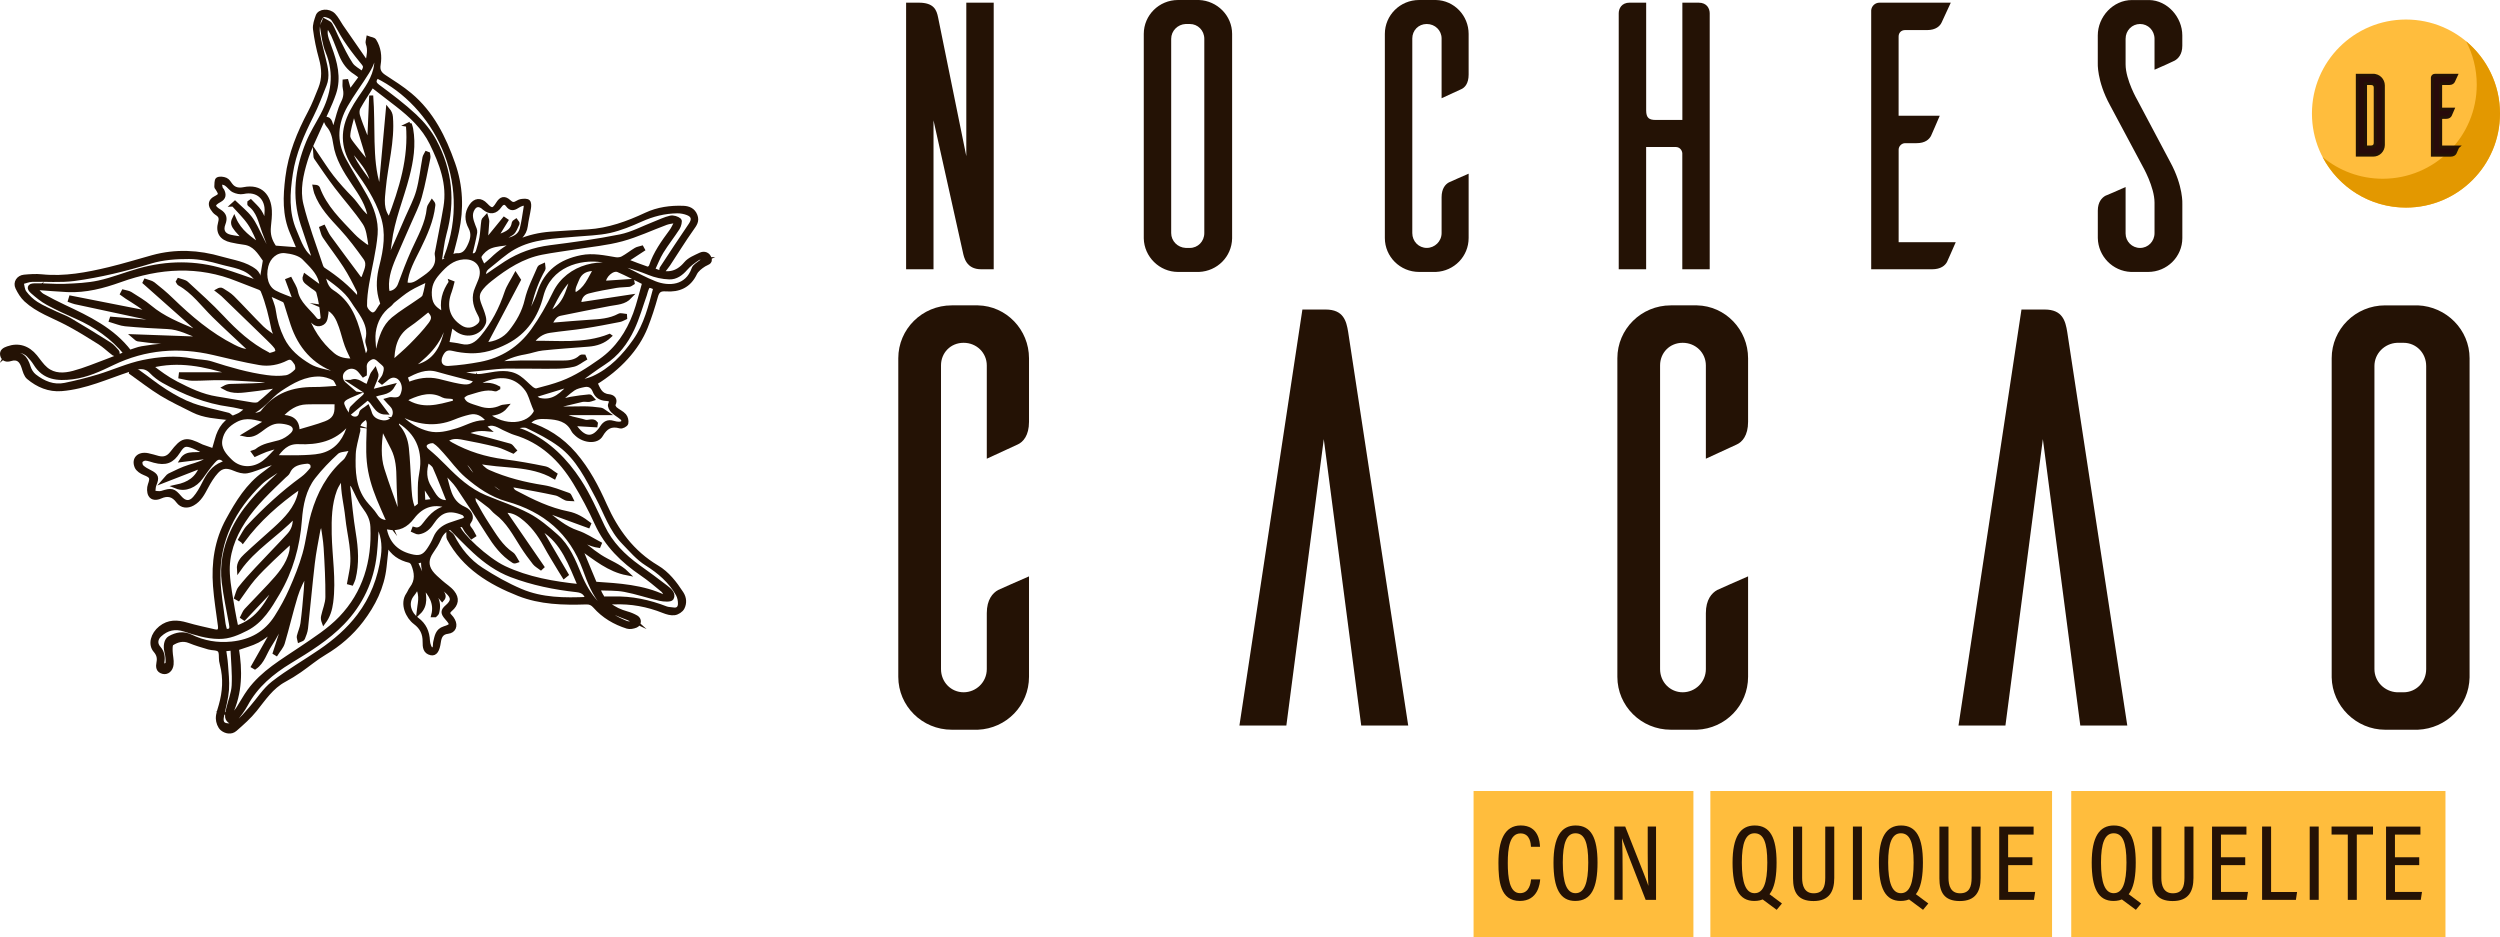
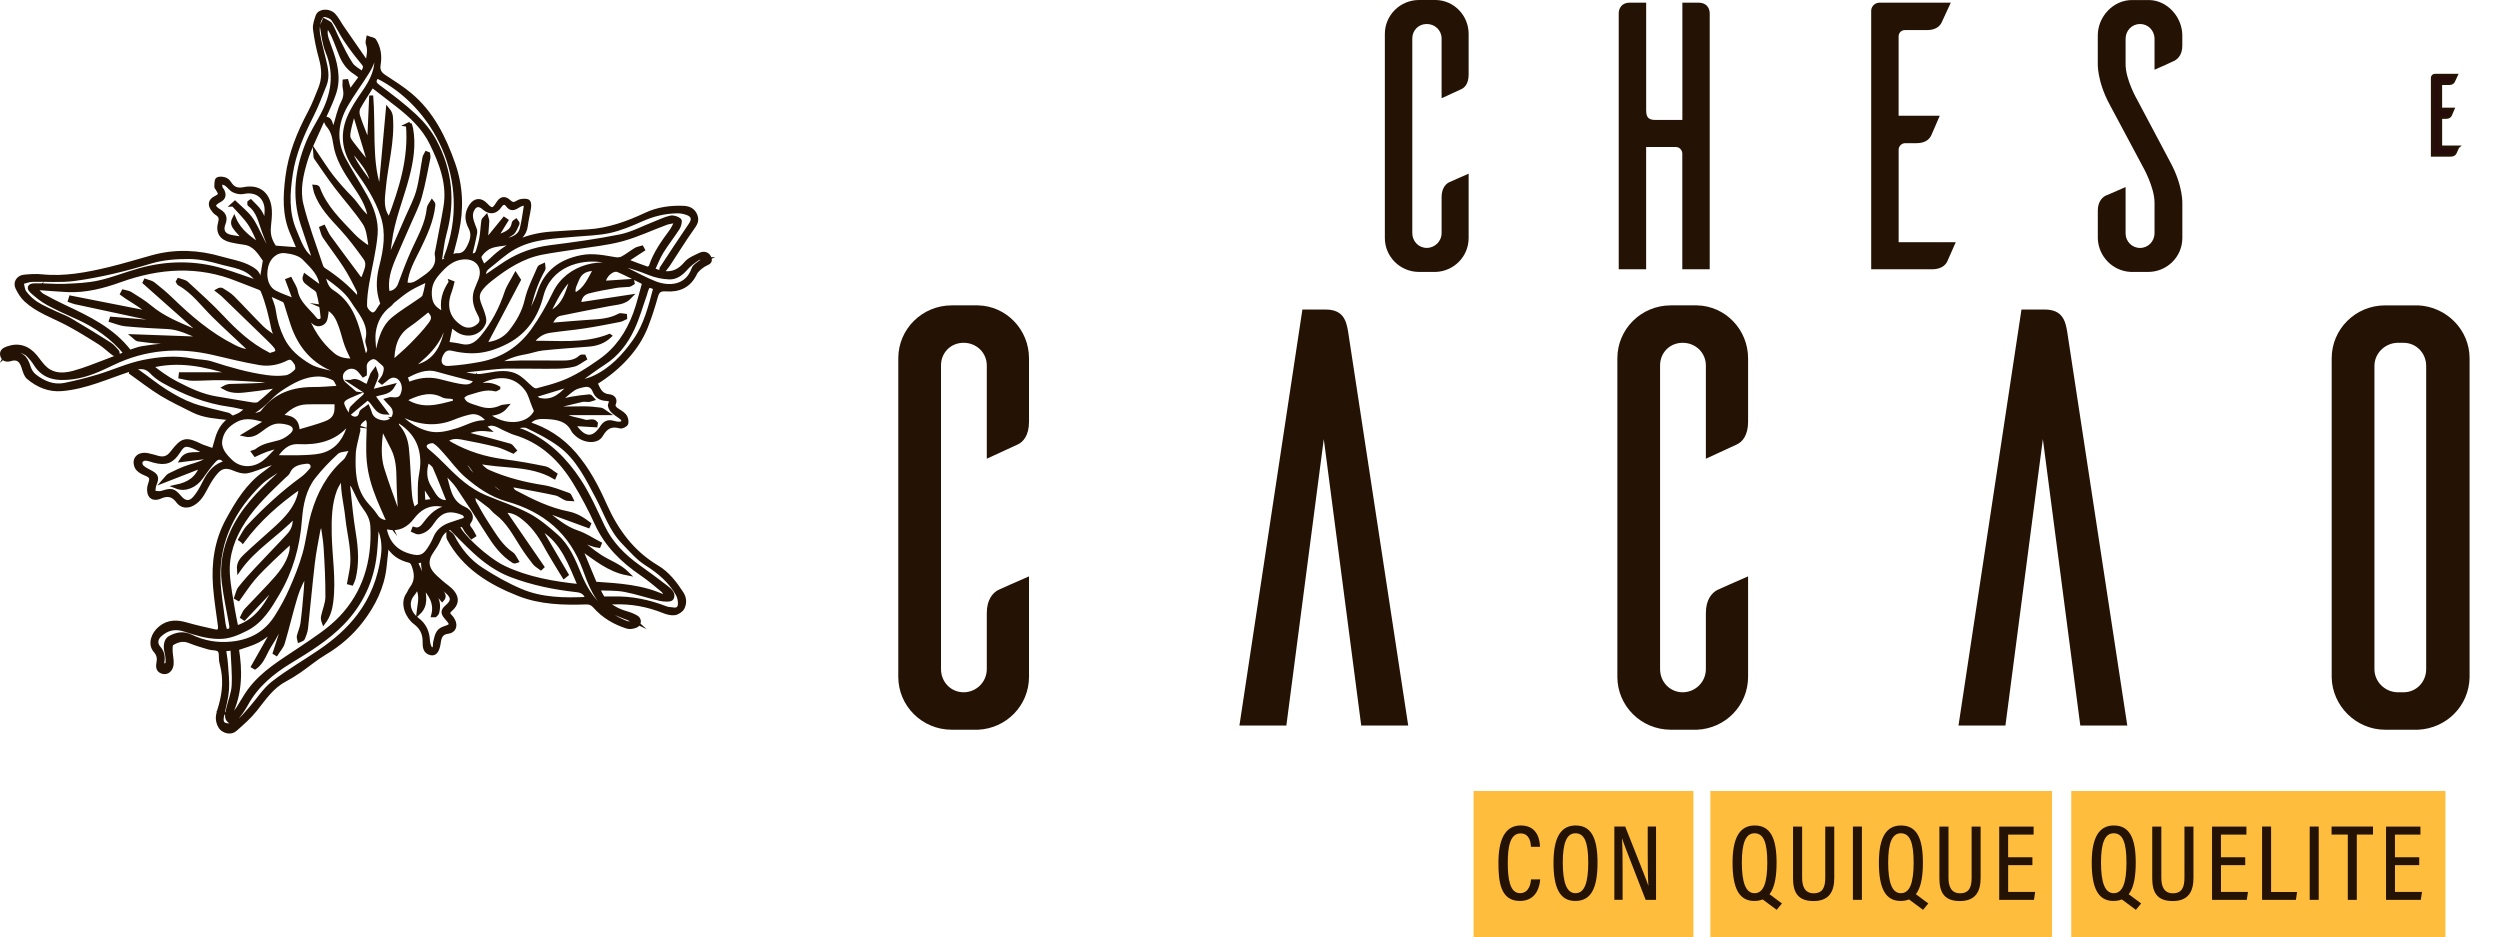
<svg xmlns="http://www.w3.org/2000/svg" id="Capa_2" width="805.34" height="301.89" viewBox="0 0 805.34 301.89">
  <defs>
    <style> .cls-1 { fill: #e39800; } .cls-2 { stroke-width: 1.3px; } .cls-2, .cls-3 { stroke: #241205; stroke-miterlimit: 10; } .cls-2, .cls-4 { fill: #241205; } .cls-3 { fill: #270a0a; stroke-width: .97px; } .cls-5 { fill: #ffbd3d; } </style>
  </defs>
  <g id="Capa_1-2" data-name="Capa_1">
    <g>
      <g>
        <path class="cls-4" d="M331.48,218.03c0,9.19-7.27,16.66-16.46,17.04h-8.42c-9.57,0-17.23-7.66-17.23-17.04v-102.62c0-9.38,7.66-17.04,17.23-17.04h8.42c9.19.19,16.46,7.85,16.46,17.04v20.49c0,4.4-1.91,6.51-3.64,7.28l-9.96,4.59v-30.06c0-4.02-3.25-7.28-7.47-7.28s-7.28,3.25-7.28,7.28v97.83c0,4.21,3.25,7.47,7.28,7.47s7.47-3.25,7.47-7.47v-18c0-4.4,1.91-6.51,3.64-7.47,1.15-.57,6.51-2.87,9.96-4.4v32.36Z" />
        <path class="cls-4" d="M453.62,233.73h-15.12l-12.06-92.28-12.06,92.28h-15.12l20.29-134.02h7.47c5.74,0,6.7,3.64,7.28,7.28l19.34,126.74Z" />
        <path class="cls-4" d="M563.12,218.03c0,9.19-7.27,16.66-16.46,17.04h-8.42c-9.57,0-17.23-7.66-17.23-17.04v-102.62c0-9.38,7.66-17.04,17.23-17.04h8.42c9.19.19,16.46,7.85,16.46,17.04v20.49c0,4.4-1.91,6.51-3.64,7.28l-9.96,4.59v-30.06c0-4.02-3.25-7.28-7.47-7.28s-7.28,3.25-7.28,7.28v97.83c0,4.21,3.25,7.47,7.28,7.47s7.47-3.25,7.47-7.47v-18c0-4.4,1.91-6.51,3.64-7.47,1.15-.57,6.51-2.87,9.96-4.4v32.36Z" />
        <path class="cls-4" d="M685.26,233.73h-15.12l-12.06-92.28-12.06,92.28h-15.12l20.29-134.02h7.47c5.74,0,6.7,3.64,7.28,7.28l19.34,126.74Z" />
        <path class="cls-4" d="M778.88,98.37c9.19.38,16.66,7.85,16.66,17.04v102.81c-.19,9.19-7.47,16.46-16.66,16.85h-10.53c-9.38,0-17.04-7.66-17.23-16.85v-102.81c0-9.38,7.66-17.04,17.23-17.04h10.53ZM774.28,223.01c4.02,0,7.28-3.25,7.28-7.47v-97.64c0-4.21-3.25-7.47-7.28-7.47h-2.11c-4.02.19-7.28,3.45-7.28,7.47v97.64c0,4.02,3.25,7.27,7.28,7.47h2.11Z" />
      </g>
      <g>
        <path class="cls-2" d="M145.01,83.05c.72-.29,1.46-.87,2.16-.83,2.19.14,3.17-1.22,3.96-2.84.96-1.95,1.55-3.97.41-6.09-1.26-2.33-1.32-4.63.16-6.89,1.32-2.02,3.13-2.18,4.77-.42,1.84,1.96,2.53,1.9,3.92-.37,1.07-1.75,2.17-1.96,3.63-.59.78.73,1.48.93,2.43.35.51-.31,1.1-.58,1.68-.64.68-.07,1.61-.15,2.01.23.38.37.37,1.32.27,1.98-.29,1.97-.8,3.9-1.04,5.87-.33,2.65-2.43,4.85-5.52,5.46-1.96.39-4.05.41-5.86,1.13-1.38.55-2.74,1.77-3.47,3.06-.37.65.67,2.11,1.18,3.47,1.04-.87,1.94-1.54,2.74-2.32,5.24-5.16,11.62-7.76,18.87-8.33,4.04-.31,8.1-.49,12.14-.74,6.63-.42,12.72-2.63,18.68-5.42,3.78-1.77,7.88-2.33,12.03-2.17,1.64.07,3.17.65,3.87,2.5.68,1.78-.19,2.87-1.16,4.24-2.66,3.75-5.06,7.67-7.59,11.51-.51.78-1.15,1.48-1.73,2.22-.15-.1-.31-.2-.46-.3,0-.21-.08-.48.01-.63,3.09-4.7,6.16-9.42,9.34-14.06,1.14-1.66.99-2.99-.9-3.73-1.04-.41-2.23-.64-3.35-.63-4.1.04-7.98,1.03-11.75,2.73-3.24,1.46-6.59,2.84-10.03,3.61-3.61.8-7.39.85-11.1,1.19-6.75.62-13.66.72-19.75,4.11-3.03,1.69-5.62,4.18-8.39,6.33-1.07.83-1.55,1.89-1,3.34,2.29-1.57,4.53-3.18,6.85-4.66,4.33-2.76,9.03-4.42,14.18-5.08,7.58-.96,15.18-1.99,22.66-3.51,3.74-.76,7.25-2.67,10.86-4.07,1.75-.67,3.45-1.54,5.26-1.95.9-.2,2.18.2,2.89.8.33.28-.06,1.83-.52,2.55-1.67,2.6-3.61,5.02-5.23,7.65-1.12,1.81-1.87,3.85-2.8,5.8,4.34,1.89,7.68,1.49,10.62-2.03,1.11-1.34,3.03-2.07,4.68-2.87,1.27-.61,2.53-.11,2.96,1.24.44,1.36-.91,1.47-1.76,2.02-1.13.72-2.37,1.66-2.92,2.81-1.93,4.04-5.24,5.44-9.36,5.14-2-.15-2.74.48-3.25,2.32-.93,3.32-1.99,6.62-3.26,9.82-2.77,6.96-8.57,13.28-16.22,17.98.92,1.92,1.52,4,4.27,4.29,1.3.14,2.44.93,1.56,2.7-.15.3.25,1.09.61,1.39.92.78,2.13,1.26,2.9,2.15.52.59.78,1.74.6,2.5-.12.49-1.39,1.16-1.93,1-2.97-.84-4.68.14-6.24,2.82-1.34,2.29-5.37,1.92-7.77-.27-.44-.41-.92-.84-1.19-1.37-1.75-3.44-4.94-3.99-8.28-4.19-2.41-.14-4.8-.13-6.22,2.11,5.71,1.81,10.76,4.95,14.96,9.84,4.27,4.97,7.18,10.55,9.8,16.43,3.67,8.23,8.81,15.25,16.77,19.97,3.37,2,5.78,5.13,7.91,8.41.99,1.52,1.06,3.21.31,4.67-.42.83-1.63,1.61-2.58,1.74-1.13.16-2.43-.23-3.54-.67-5.15-2.06-10.45-3.03-16-2.81-.83.03-1.68-.36-2.53-.56.04-.23.08-.46.12-.69.73,0,1.46.02,2.18,0,5.91-.18,11.56,1.03,17.04,3.16.72.28,1.55.23,2.33.37,1.45.26,2.13-.6,2.15-1.8.02-1.03-.2-2.2-.7-3.09-2.37-4.21-5.94-7.27-9.98-9.81-2.92-1.83-5.05-4.43-7.43-6.86-4.1-4.19-5.76-9.58-8.38-14.51-3.29-6.18-6.36-12.63-12.14-16.93-3.22-2.39-6.88-4.26-10.51-6-1.14-.55-2.84.07-4.28.15l-.05.47c1.34.49,2.72.89,4.01,1.5,7.22,3.4,12.59,8.77,16.96,15.42,3.09,4.71,5.27,9.8,7.67,14.82,2.59,5.41,6.67,9.47,11.47,12.91,3,2.15,5.99,4.32,8.91,6.59,1.12.87,2.59,2.1,1.79,3.54-.33.59-2.51.47-3.74.19-3.83-.86-7.56-2.17-11.41-2.89-2.76-.52-5.65-.36-8.57-.51,1.51,4.5,4.91,6.84,9.33,8.08,1.04.29,2.06.72,3,1.26,1.13.65,1.07,2.22-.15,2.71-.83.34-1.94.56-2.75.31-4.05-1.28-7.64-3.37-10.47-6.59-.8-.91-1.6-1.27-2.81-1.23-7.37.24-14.75.05-21.69-2.69-9.28-3.67-17.62-8.72-22.55-17.93-.26-.49-.07-1.23-.09-1.85.43.37,1.02.66,1.26,1.13,2.22,4.35,5.27,8.07,9.32,10.7,4.04,2.62,8.3,5.03,12.73,6.91,6.77,2.87,14.03,2.94,21.42,2.6-.49-1.87-1.58-2.61-3.44-2.82-7.19-.79-14.26-2.22-21.04-4.8-4.48-1.71-8.34-4.46-11.83-7.68-2.66-2.45-5.15-5.07-7.79-7.7-1.68.61-2.9,1.77-3.66,3.59-.62,1.49-1.54,2.88-2.47,4.22-1.52,2.19-1.73,4.38-.16,6.57.87,1.2,2.08,2.16,3.19,3.17,1.25,1.13,2.77,2.02,3.8,3.31,1.59,1.99,1.28,3.87-.65,5.52-.91.78-1.03,1.38-.15,2.22.39.37.69.85.95,1.32.94,1.76.25,3.45-1.69,3.67-2.14.24-2.67,1.66-2.91,3.35-.36,2.59-1.12,3.85-2.49,3.57-1.98-.42-2.1-2.04-2.08-3.71.03-2.58-.88-4.58-3.08-6.22-2.31-1.72-4.37-6-2.25-9.04.41-.59.64-1.32,1.08-1.89,1.96-2.53,1.64-5.2.5-7.9-.18-.43-.67-.93-1.1-1.03-3.09-.73-5.56-2.29-7.26-5.52-.3,2.77-.55,5.13-.8,7.48-.7,6.53-3.56,12.19-7.44,17.29-3.24,4.25-7.26,7.72-11.91,10.48-2.79,1.65-5.29,3.8-7.97,5.65-1.59,1.1-3.24,2.12-4.94,3.04-4.15,2.22-6.61,6.02-9.43,9.55-1.86,2.33-4.16,4.34-6.41,6.32-1.31,1.16-3.08.77-4.23-.18-.82-.69-1.34-2.15-1.37-3.28-.03-1.41.53-2.84.93-4.24,1.23-4.34,1.52-8.7.39-13.1-.11-.41-.21-.83-.27-1.25-.16-1.18.11-2.74-.55-3.44-.68-.72-2.27-.52-3.42-.86-2.09-.62-4.19-1.22-6.2-2.05-2.11-.86-3.98-.29-5.69.78-.47.29-.42,1.6-.4,2.44.04,1.43.46,2.87.31,4.27-.19,1.79-1.47,2.76-2.79,2.42-1.64-.42-1.7-1.67-1.43-3.04.29-1.45,0-2.64-1.04-3.83-1.73-1.98-.88-5.25,1.69-7.32,2.59-2.08,5.41-1.97,8.43-1.08,2.95.87,5.96,1.49,8.96,2.19,1.54.36,1.93-.4,1.75-1.8-.56-4.26-1.26-8.52-1.58-12.8-.56-7.45.49-14.66,4.14-21.31,3.1-5.65,6.41-11.13,11.81-14.98,1.45-1.03,2.82-2.17,4.22-3.26-.1-.18-.19-.36-.29-.54-1.11.35-2.22.69-3.32,1.06-2.09.71-4.13,1.69-6.28,2.09-1.25.23-2.76-.25-4-.77-2.35-1-4.02-1.03-5.76.84-1.33,1.44-2.39,3.19-3.32,4.94-1.13,2.11-2.18,4.19-4.38,5.43-1.71.96-3.57.8-4.72-.77-1.55-2.12-3.35-2.56-5.69-1.51-1.18.53-2.63.64-3.28-.56-.47-.86-.47-2.27-.13-3.23.83-2.32.62-2.83-1.74-3.77-.98-.39-2.14-1.15-2.52-2.04-1.08-2.54.7-4.33,3.58-3.77,1.13.22,2.23.59,3.34.88,1.83.48,3.24.03,4.45-1.55,3.47-4.53,4.48-4.72,9.57-2.19.05.03.11.05.17.07,1.24.43,2.47.87,3.71,1.3.34-1.15.69-2.3,1-3.46.97-3.69,2.96-6.43,6.71-7.75,1.04-.37,1.9-1.26,2.84-1.91-.08-.18-.15-.37-.23-.55-1.69-.35-3.36-.81-5.06-1.04-7.7-1.04-14.74-3.89-21.45-7.66-1.4-.79-2.74-1.82-3.85-2.98-2.26-2.34-4.66-1.49-7.17-.67-7.18,2.36-14.11,5.62-21.78,6.24-4.08.33-7.63-1.2-10.68-3.75-.83-.7-1.19-2.08-1.55-3.21-.68-2.18-1.81-3.46-4.25-2.69-1.09.35-2.29.18-2.64-1.21-.35-1.42.76-1.93,1.81-2.3,3.4-1.21,6.48-.24,8.88,2.69,1.11,1.36,2.08,2.89,3.4,3.99,2.62,2.2,5.87,2.03,8.86,1.23,3.71-.99,7.28-2.51,10.9-3.85,2.03-.75,4.02-1.58,6.01-2.36-4.38-5.34-9.75-9.06-15.87-11.77-3.15-1.4-6.31-2.83-9.33-4.48-1.79-.97-3.41-2.31-4.95-3.66-1.29-1.13-1.08-1.99.57-2.05,3.25-.12,6.51.29,9.76.16,3.72-.15,7.5-.3,11.11-1.09,4.42-.97,8.66-2.71,13.03-3.93,9.01-2.51,18.06-2.6,27.05.15,3.64,1.12,7.22,2.45,10.83,3.68.57.19,1.14.36,1.32.42.4-2.38.79-4.7,1.17-7.01.04-.22.07-.51-.03-.66-1.7-2.43-3.25-5.04-6.63-5.46-1.38-.17-2.76-.43-4.12-.73-3.14-.69-4.45-2.64-3.58-5.74.41-1.46.13-2.26-1.1-3.02-.59-.36-1.05-1.01-1.44-1.61-.83-1.31-.48-2.47.86-3.19,1.95-1.04,2-1.23.82-3.13-.13-.21-.38-.43-.36-.62.08-.84-.03-2.11.43-2.38.64-.38,1.81-.22,2.59.11.66.27,1.13,1.07,1.59,1.7,1.1,1.49,2.67,1.68,4.24,1.36,5.61-1.13,8.15,2.43,8.39,6.87.09,1.68-.12,3.38-.29,5.06-.27,2.66.25,4.55,1.84,6.89,2.79.21,5.27.4,7.86.6-.72-1.71-1.46-3.53-2.25-5.32-2.55-5.79-2.27-11.79-1.52-17.87.93-7.53,3.75-14.36,7.27-20.99,1.3-2.45,2.28-5.07,3.33-7.65,1.3-3.22,1.14-6.45.21-9.78-.86-3.06-1.5-6.21-1.9-9.36-.17-1.35.39-2.86.85-4.21.58-1.7,3.59-1.94,5.15-.33.99,1.03,1.63,2.39,2.45,3.59,2.5,3.63,5.01,7.26,7.53,10.88.16.23.47.35.91.65.42-2.09.85-3.97.1-5.96-.18-.48.11-1.13.19-1.71.67.26,1.65.32,1.96.8,1.47,2.35,1.81,5.02,1.36,7.7-.31,1.84.32,2.92,1.81,3.9,2.84,1.86,5.73,3.67,8.32,5.84,7.03,5.87,10.92,13.77,13.89,22.22,2.52,7.16,2.81,14.44,1.21,21.81-.62,2.86-1.42,5.68-2.15,8.52-.44-.14-.88-.28-1.33-.42,9.43-24.81-3.89-49.08-22.3-58.11-.81,1.17-1.31,2.06.31,3.25,4.1,3.03,8.2,6.11,11.92,9.58,2.49,2.32,4.76,5.1,6.36,8.09,5.05,9.43,6.06,19.41,3.19,29.79-.81,2.93-1.05,6.01-1.63,9.47,1.51-.74,2.47-1.21,3.43-1.68ZM12.1,92.77l-.37.56c.65.64,1.19,1.46,1.96,1.89,2.27,1.27,4.59,2.46,6.94,3.57,7.87,3.69,15.7,7.43,21.13,14.58,1.43-.44,2.67-.98,3.97-1.2,9.47-1.65,18.8-1.26,28.03,1.65,3.08.97,6.31,1.48,9.47,2.19.03-.14.06-.29.09-.43-1.38-.41-2.79-.74-4.14-1.23-5.42-1.94-10.89-3.68-16.67-4.06-3.62-.24-7.26-.06-10.89-.22-2.41-.1-4.81-.43-7.21-.75-.39-.05-.72-.55-1.25-.98,7.38.27,14.35.52,21.33.77.02-.17.05-.33.07-.5-3.47-1.26-6.73-3.1-10.6-3.26-4.54-.19-9.09-.47-13.61-.89-1.55-.14-3.04-.83-4.56-1.26.06-.17.12-.35.17-.52,4.94.41,9.88.81,14.81,1.22.04-.2.07-.39.11-.59-.71-.23-1.42-.54-2.15-.69-8.17-1.77-16.35-3.51-24.52-5.27-.57-.12-1.1-.37-1.65-.56.09-.3.18-.6.27-.9,8.54,1.68,17.09,3.37,25.63,5.05-2.37-1.98-5.01-3.62-7.63-5.27-.5-.32-.98-.68-1.46-1.03.12-.23.24-.46.36-.69.76.21,1.61.27,2.25.67,2.15,1.36,4.37,2.67,6.31,4.3,4.24,3.57,9.29,5.55,14.28,7.68.92.39,1.87.72,2.86,1.09-6.33-5.62-12.56-11.15-18.8-16.69.08-.16.15-.32.23-.49.84.31,1.82.43,2.49.95,2,1.57,3.96,3.2,5.78,4.97,6.06,5.88,12.45,11.33,20.04,15.17,1.64.83,3.36,1.64,5.73,1.52-.55-.59-.77-.85-1.01-1.08-3.66-3.45-7.38-6.83-10.96-10.35-3.62-3.56-6.61-7.78-11.17-10.32-.2-.11-.29-.44-.43-.66.08-.14.16-.29.24-.43.85.31,1.91.41,2.52.98,3.87,3.57,7.82,7.08,11.42,10.92,4.37,4.67,9,8.94,14.74,11.86.22.11.46.38.63.33.83-.23,1.71-.43,2.4-.89.2-.13-.01-1.26-.35-1.7-.77-1-1.71-1.88-2.61-2.77-1.59-1.57-3.21-3.12-4.82-4.68-3.21-3.11-6.42-6.24-9.65-9.34-.53-.51-1.15-.92-1.73-1.38.58-.34,1.08-.4,1.4-.19,1.17.75,2.41,1.44,3.38,2.41,3.21,3.21,6.26,6.59,9.49,9.78,1.28,1.26,2.88,2.19,4.34,3.27.14-.14.27-.28.41-.42-.36-.79-.87-1.55-1.05-2.38-.87-4.23-1.83-8.43-3.48-12.44-.16-.38-.6-.74-.99-.9-2.3-.93-4.64-1.76-6.94-2.69-12.69-5.17-25.31-4.32-37.96.22-5.49,1.97-11.12,3.45-17.04,3.17-3.2-.15-6.4-.44-9.59-.67ZM131.38,40.22c.24.04.48.07.73.11.11.39.26.78.33,1.18.93,5.2.1,10.27-1.19,15.28-1.84,7.14-4.82,13.97-5.7,21.37-.29,2.44-.8,4.86-1.2,7.29,2.41-5.1,4.62-10.2,6.81-15.3,1.22-2.83,2.73-5.58,3.55-8.52.98-3.53,1.35-7.23,2.03-10.85.09-.49.44-.93.67-1.39.16.06.32.13.48.19.05.41.2.84.12,1.22-.88,4.2-1.6,8.45-2.77,12.58-.8,2.83-2.19,5.49-3.36,8.21-1.65,3.82-3.38,7.61-5,11.44-1.53,3.63-2.77,7.32-1.99,11.34,1.77.19,3.34-1.08,3.9-2.6,1.36-3.68,2.73-7.36,4.34-10.93,2.02-4.47,4.53-8.73,5.01-13.77.06-.69.69-1.32,1.06-1.98.39.48.42.77.39,1.06-.54,4.92-2.56,9.33-4.69,13.69-1.83,3.74-3.98,7.35-4.32,11.63,2.12.84,3.69-.38,5.19-1.4,2.81-1.92,5.76-3.85,4.93-8.05-.07-.34.05-.72.12-1.08.9-4.75,1.88-9.49,2.68-14.25,1.25-7.43-1.32-14.07-4.49-20.55-2.52-5.14-6.6-8.91-11.03-12.36-2.65-2.07-5.33-4.12-8.09-6.25-1.57,2.51-3.09,4.77-4.4,7.14-.38.69-.4,1.77-.17,2.55.6,2.03,1.42,3.99,2.18,5.97.22.58.51,1.12.77,1.69.24-.03.47-.06.71-.09.2-4.66.4-9.33.6-13.99.4,5,.29,9.95.43,14.9.14,4.91.43,9.83,1.96,14.56l.7.03c.76-8.31,1.51-16.63,2.27-24.94.56.67.93,1.47.99,2.31.64,7.85-1.62,15.41-2.31,23.13-.3,3.35-.98,6.81,1.83,10.02,3.79-10.02,6.9-19.87,5.96-30.6ZM74.15,230.13c.3.1.59.2.89.3.57-.74,1.19-1.44,1.7-2.22,1.21-1.88,2.26-3.87,3.57-5.67,4.36-5.97,10.68-9.55,16.65-13.6,4.45-3.02,9.11-5.98,12.79-9.82,7.76-8.11,10.71-18.2,10.22-29.38-.11-2.63-1.2-4.56-2.72-6.59-1.45-1.94-2.31-4.31-3.46-6.48-.28-.52-.67-.99-1.01-1.48-.21.56-.65,1.14-.6,1.67.53,4.99.98,10,1.79,14.94.8,4.91,1.14,9.75-.08,14.61-.13.52-.41,1-.62,1.5-.26-.07-.52-.14-.78-.21.21-1.14.41-2.29.64-3.43,1.22-6.01-.67-11.79-1.26-17.67-.41-4.09-1.54-8.09-1.37-12.25,0-.07-.17-.14-.47-.37-.72,1.26-1.6,2.43-2.09,3.74-1.73,4.62-1.82,9.49-1.73,14.33.14,7.32,1.45,14.61.48,21.97-.31,2.35-.95,4.48-2.4,6.41-.24-.64-.35-1.27-.22-1.85.45-2.1,1.39-4.18,1.4-6.28.04-5.27-.24-10.54-.56-15.8-.15-2.59-.66-5.16-1.01-7.73l-.58-.02c-.27.71-.66,1.39-.79,2.13-.63,3.51-1.35,7.01-1.76,10.54-.82,6.98-1.42,13.98-2.19,20.96-.12,1.12-.57,2.22-1,3.28-.12.3-.73.4-1.11.58-.08-.42-.3-.88-.21-1.26.35-1.4.99-2.75,1.18-4.16.46-3.54.77-7.11,1.07-10.67.17-1.94.2-3.89.3-5.84-1.44,2.51-2.73,5.04-3.54,7.72-1.51,4.98-2.68,10.07-4.16,15.07-.37,1.25-1.38,2.32-2.1,3.47-.16-.1-.32-.2-.47-.29,1.08-3.34,2.16-6.68,3.24-10.02-.17-.05-.33-.11-.5-.16-1.44,2.58-2.74,5.25-4.37,7.71-1.58,2.39-2.27,5.43-4.78,7.16l-.55-.32c2.26-4,4.52-7.99,6.79-12-1.87,1.34-3.52,2.81-5.41,3.79-1.95,1.01-4.14,1.56-6.66,2.46,1.15,7.02,1.2,14.28-2.12,21.23ZM112.63,29.72c1.25-1.68,2.34-3.15,3.65-4.92-.66-.52-1.2-1.02-1.81-1.4-2.21-1.36-3.64-3.36-4.6-5.71-.85-2.07-1.59-4.19-2.5-6.23-.52-1.18-1.27-2.25-1.91-3.37-.91,2.24-.78,3.09.77,7.24,1.79,4.79,3.1,9.71,1.4,14.72-1.3,3.82-3.2,7.44-4.81,11.15-1.49,3.43-3.25,6.79-4.34,10.34-1.43,4.65-2.54,9.62-1.38,14.36,1.64,6.68,4.14,13.15,6.3,19.71.14.44.42.94.79,1.18,4.09,2.69,7.89,5.71,11.38,9.84,0-1.3.29-2.3-.05-3-1.32-2.71-2.7-5.42-4.34-7.96-2.09-3.25-4.49-6.3-6.66-9.51-.52-.76-.65-1.78-.96-2.68.23-.1.47-.2.7-.3.55,1.06.99,2.22,1.69,3.18,3.22,4.43,6.52,8.82,9.79,13.22.07.1.16.26.24.26.37-.01,1.03,0,1.06-.13.56-2.17,2.2-4.38.61-6.59-2.39-3.33-4.85-6.65-7.63-9.66-3.22-3.49-6.52-6.85-8.19-11.42-.22-.6-.29-1.25-.43-1.88.61.04.93.19,1.02.43,2.25,6.2,6.94,10.59,11.29,15.22,1.18,1.25,2.58,2.31,3.97,3.33.61.45,1.8.82,1.57-.58-.38-2.29-.6-4.87-1.82-6.7-2.74-4.12-6.1-7.81-9.1-11.76-2.3-3.03-4.43-6.2-6.6-9.33-.18-.26-.08-.7-.15-1.53,1.96,2.88,3.51,5.43,5.34,7.76,1.9,2.43,3.99,4.72,6.15,6.92,2.04,2.08,3.31,4.92,6.19,6.65-.65-4.71-3.1-8.15-5.41-11.59-2.64-3.95-5.17-7.94-5.87-12.72-.33-2.21-.8-4.22-2.31-5.92-.4-.45-.58-1.11-.86-1.67.17-.12.35-.24.52-.36,1.56.38.91,2.64,2.31,3.24.1-.27.21-.54.3-.82.82-2.58,1.33-5.33,2.55-7.7.87-1.7.92-3.13.55-4.82-.14-.63-.02-1.32-.02-1.99.2-.02.4-.05.6-.07.31,1.09.62,2.18,1.01,3.56ZM214.15,192.35c.12-.2.25-.41.37-.61-.33-.54-.55-1.22-1.02-1.6-2.19-1.8-4.35-3.66-6.69-5.25-6.22-4.24-11.43-9.27-14.62-16.29-2.05-4.51-4.39-8.91-6.96-13.14-4.6-7.57-10.73-13.42-19.48-16.01-.91-.27-1.76-.76-2.65-1.12-2.27-.92-4.37-3.01-7.15-.99.32.28.61.52,1.11.95-2.7-.28-5.03.04-7.2,1.3.47.3.93.37,1.38.49,4.32,1.13,8.66,2.22,12.95,3.45.61.17,1.03,1.02,1.54,1.55-.14.12-.28.24-.42.36-1.66-.69-3.27-1.59-5-2.02-3.87-.97-7.79-1.78-11.72-2.5-1.68-.31-3.44-.29-5.06,1.01.7.46,1.23.86,1.8,1.18,5.3,2.95,10.98,4.7,17.01,5.48,4.43.57,8.83,1.35,13.2,2.26,1.19.25,2.22,1.3,3.32,1.99-.11.26-.22.52-.34.78-7.76-4.51-16.61-3.12-24.94-5.03,1.12,1.39,2.27,2.73,3.72,3.38,5.67,2.51,11.63,4.01,17.77,4.96,2.76.43,5.42,1.56,8.09,2.48.37.13.52.87.77,1.33-.54-.04-1.15.04-1.62-.16-1.1-.47-2.08-1.35-3.22-1.6-4.37-.95-8.78-1.74-13.18-2.54-.52-.1-1.09.08-1.64.13.34.51.63,1.06,1.02,1.52.22.27.57.45.89.62,5.36,2.85,10.79,5.48,16.83,6.68,2.52.5,4.73,1.84,6.73,3.39-.09.21-.18.42-.27.63-4.58-1.68-9.16-3.36-13.75-5.04-.06.17-.11.33-.17.5,3.28,2.52,6.35,5.29,10.44,6.65,2.51.84,4.79,2.39,7.17,3.63-.09.23-.18.46-.28.69-2.8-.39-5.23-1.96-7.84-2.98,2.71,2.21,5.34,4.53,8.25,6.42,2.86,1.86,6.22,2.94,8.72,5.42-5.8-1.11-10.19-4.8-15.22-8.36,1.76,4.22,3.34,7.99,4.88,11.69,7.77.53,15.38.93,22.46,4.33ZM196.38,108.23c-1.98,1.87-4.3,2.59-6.81,2.79-4.94.39-9.89.72-14.82,1.24-1.9.2-3.74.94-5.63,1.26-3.29.55-6.36,1.62-9.33,3.62,2.73-.13,5.24-.33,7.76-.36,4.49-.05,8.98.01,13.47.02,2.22,0,4.37-.15,6.1-1.84.18-.18.66-.06,1-.07.09.21.17.43.26.64-1.2.68-2.33,1.67-3.62,1.98-1.92.47-3.96.61-5.95.63-5.21.05-10.42-.09-15.63-.05-2.17.02-4.35.3-6.51.51-3.1.31-6.19.66-9.28.99,0,.16.02.32.03.48,1.98.36,3.95.84,5.95,1.05,1.17.12,2.4-.14,3.58-.33,3.48-.59,7-1.32,10.2.82,1.49,1,2.69,2.4,4.09,3.54.44.35,1.17.72,1.63.6,2.74-.72,5.5-1.43,8.15-2.43,4.51-1.69,8.49-4.31,12.42-7.08,5.45-3.84,8.87-9.04,11.13-15.1,1.17-3.15,1.92-6.47,2.95-10.04-2.75-1.35-5.5-2.83-8.37-4.06-1.83-.78-4.77,1.86-4.63,4.07,3.04-.2,6.09-.41,9.14-.61.04.21.09.43.13.64-.37.21-.73.57-1.13.62-1.37.16-2.78.11-4.13.34-3.03.53-6.08,1.04-9.05,1.82-1.95.52-2.97,2.16-2.88,4.13,5.44-.83,10.85-1.66,16.35-2.49-1.81,1.95-4.22,1.94-6.51,2.37-5.35,1-10.68,2.06-16.01,3.16-1.7.35-2.37,1.8-3.35,3.54.89-.05,1.39-.08,1.88-.12,3.62-.28,7.25-.61,10.87-.84,3.33-.21,6.64-.37,9.68-2.03.45-.25,1.21.06,1.83.11.01.19.03.38.04.58-.59.26-1.15.64-1.76.75-3.8.73-7.59,1.49-11.42,2.07-3.71.57-7.45.87-11.16,1.43-2.39.36-4.31,1.65-5.81,3.86,8.44-.17,16.93,1.05,25.13-2.22ZM217.75,71.75l-.35-.53c-.94.2-1.93.27-2.83.6-4.76,1.76-9.4,3.97-14.27,5.29-4.82,1.31-9.87,1.76-14.82,2.56-3.63.59-7.28,1.03-10.89,1.73-6.3,1.22-11.54,4.61-16.48,8.5-1.39,1.1-2.82,2.36-3.69,3.86-1.22,2.1.03,4.18.77,6.25.47,1.3,1.11,3.01.65,4.1-1.56,3.65-5.92,4.4-9,1.83-.48-.4-.97-.78-1.55-1.25-.44,2.12-.84,4.03-1.26,6.03,1.57.24,3.02.36,4.42.71,3.02.75,5.05-.59,6.89-2.81,3.56-4.31,6.07-9.14,7.83-14.44.64-1.92,1.88-3.65,2.93-5.62.59.9.96,1.46,1.04,1.59-3.7,7.01-7.25,13.74-10.97,20.77,3.6-.15,6.47-1.7,8.3-4.02,2.35-2.98,4.31-6.31,5.21-10.27.82-3.6,2.63-6.98,4.07-10.42.14-.33.81-.43,1.23-.64.03.38.22.86.07,1.13-2.03,3.54-3.39,7.32-4.39,11.29-.57,2.28-1.7,4.42-2.58,6.62.67-.24,1.15-.63,1.39-1.13,1.46-3.05,3.2-6.02,4.24-9.22,2.18-6.73,6.94-10.09,13.55-11.42,3.73-.75,7.34.06,10.98.66.75.12,1.68.03,2.33-.33,1.48-.8,2.81-1.88,4.26-2.75.56-.34,1.27-.41,1.91-.61.11.2.22.39.33.59-1.77,1.16-3.55,2.33-5.45,3.57,2.52.96,4.69,1.83,6.91,2.57.28.09,1.04-.41,1.16-.77,1.38-4.23,3.94-7.75,6.53-11.27.62-.84,1.03-1.83,1.53-2.75ZM78.14,174.24l-.69-.49c.84-1.34,1.48-2.87,2.55-3.99,5.37-5.7,11.09-11.01,17.44-15.62,1.16-.84,2.15-1.94,3.06-3.06.28-.35.25-1.25-.01-1.66-.26-.4-1.01-.75-1.5-.7-2.51.24-4.97.62-6.18,3.36-.23.52-.81.89-1.25,1.31-4.67,4.5-9.44,8.88-13.03,14.37-3.41,5.21-5.49,10.85-5.13,17.1.22,3.91,1.04,7.79,1.65,11.68.3,1.88.73,3.75,1.11,5.66,7.4-2.39,10.31-8.55,13.41-14.54-3.63,3.84-7.26,7.68-10.89,11.52-.2-.14-.4-.28-.6-.41.39-.73.66-1.59,1.21-2.18,2.51-2.71,5.14-5.31,7.64-8.03,2.97-3.21,5.92-6.48,6.91-10.93.24-1.08.13-2.24.18-3.43-2.34,2.18-4.44,4.07-6.47,6.04-2.04,1.99-4.11,3.96-5.95,6.12-1.75,2.06-3.21,4.35-4.8,6.54-.23-.13-.46-.26-.69-.39.38-1.02.56-2.2,1.2-3.01,1.68-2.14,3.52-4.16,5.38-6.15,3.42-3.67,6.95-7.25,10.35-10.96,1.41-1.53,2.14-3.43,1.89-6.19-5.95,6.18-13.16,10.36-17.97,17.22-.15-2,.97-3.31,2.17-4.44,3.13-2.94,6.39-5.75,9.57-8.64,3.47-3.16,6.73-6.49,7.89-11.27.14-.59.2-1.2.29-1.79-.15-.08-.3-.15-.45-.23-6.9,4.84-13.19,10.35-18.25,17.23ZM153.09,159.56c-.2.13-.4.27-.6.4.09.64.02,1.38.31,1.9,1.35,2.43,2.72,4.87,4.25,7.19,2.26,3.42,4.29,7.04,7.84,9.43.69.47,1.02,1.48,1.51,2.24-.55.2-.78.17-.96.05-3.53-2.22-5.92-5.45-8.1-8.92-3.19-5.08-6.45-10.12-9.82-15.08-1.12-1.65-2.66-3.02-4.02-4.52-.16.11-.32.23-.48.34,1.51,4.09,1.35,9.02,6.46,11.26,2.04.89,2.74,2.8,1.78,4.05-.86,1.13-.42,1.81.29,2.68.46.56.74,1.27,1.11,1.92-.24.16-.48.31-.73.47-.72-.9-1.63-1.72-2.11-2.74-.62-1.32-1.3-1.36-2.34-.67.8,2.68,9.19,10.66,14.96,13.38,7.61,3.58,15.8,5,24.4,5.9-3.06-7.11-5.45-14.19-12.1-18.38-.2.12-.4.25-.6.37,2.78,4.75,5.57,9.49,8.35,14.24-.26.21-.52.43-.78.64-.41-.66-.83-1.31-1.23-1.97-1.61-2.71-3.3-5.37-4.8-8.14-1.93-3.56-4.31-6.75-7.56-9.16-1.64-1.22-3.5-2.14-5.85-1.85,4.26,6.2,8.32,12.1,12.38,18.01-.14.13-.28.26-.41.38-.69-.53-1.53-.96-2.05-1.62-1.38-1.76-2.71-3.57-3.91-5.45-2.48-3.86-4.58-8-8.42-10.81-.77-.57-1.33-1.42-2.08-2.02-1.52-1.22-3.11-2.35-4.67-3.52ZM112.99,145.3c-.2-.24-.4-.48-.59-.72-1.34.35-3.04.3-3.94,1.13-2.66,2.44-5.21,5.07-7.43,7.92-3.12,4.02-4.05,9.01-4.42,13.86-.63,8.47-2.86,16.36-7.14,23.63-2.6,4.41-5.22,8.94-10.06,11.42-2.79,1.42-5.53,2.67-8.89,2.64-3.95-.03-7.52-1.22-11.13-2.38-3.04-.98-5.61-.36-7.9,1.72-1.34,1.22-1.52,2.87-.36,4.18,1.19,1.36,1.47,2.84,1.18,4.57-.08.47.26,1.02.41,1.53.44-.4,1.24-.77,1.26-1.19.06-1.21-.05-2.48-.36-3.66-.47-1.8-.15-3.77,1.06-4.45,2.16-1.22,4.41-1.63,6.76-.49,4.18,2.02,8.49,2.79,13.19,2.31,6.24-.63,11.07-3.33,14.4-8.56,1.78-2.8,3.39-5.74,4.72-8.76,1.66-3.75,3.21-7.59,4.33-11.53,1.2-4.24,1.58-8.72,2.8-12.95,1.87-6.49,4.97-12.33,10.15-16.92.91-.8,1.32-2.18,1.95-3.29ZM227.23,83.62c-.03-.19-.06-.38-.1-.57-.77.04-1.71-.2-2.27.17-1.44.95-2.87,2.01-3.99,3.3-1.44,1.67-3.17,2.91-5.26,2.84-2.19-.07-4.48-.57-6.52-1.4-4.91-2.01-9.98-3.31-15.2-4.12-7.04-1.09-16.94,1.54-19.49,11.45-1.64,6.38-5.1,11.72-11.29,14.89-3.69,1.89-7.49,3.11-11.63,2.97-1.87-.06-3.76-.31-5.58-.75-1.92-.46-2.93.15-3.8,1.87-1.18,2.34-.21,4.43,2.45,4.26,3.43-.22,6.86-.67,10.24-1.31,7.03-1.33,12.75-5.03,16.88-10.78,2.7-3.76,5.01-7.85,7.03-12.02,4.32-8.92,15.6-11.25,23.25-7.51,2.98,1.46,5.9,3.09,8.98,4.3,4.51,1.77,10.38,1.47,12.5-4.62.31-.89,1.48-1.51,2.31-2.18.43-.35,1-.54,1.51-.79ZM2.09,114.21c.57.11.87.27,1.11.2,3.57-1.04,5.13.82,6,3.76.32,1.09,1.04,2.26,1.92,2.95,2.85,2.22,6.1,3.62,9.79,2.86,3.67-.76,7.32-1.67,10.9-2.76,4.8-1.46,9.44-3.61,14.32-4.61,5.12-1.05,10.43-1.51,15.71-.5,2.07.4,4.27.31,6.25.95,5.84,1.88,11.71,3.59,17.79,4.41,2.07.28,4.24.37,6.29.06,1.23-.19,2.49-1.18,3.38-2.13.4-.43.24-1.91-.21-2.48-.67-.85-1.29-2.3-3.04-1.4-2.71,1.4-5.72,1.95-8.67,1.44-5-.86-9.94-2.09-14.88-3.24-11.19-2.6-21.99-1.74-32.43,3.27-4.14,1.99-8.31,3.97-12.98,4.55-4.77.6-9.12.25-11.96-4.4-.59-.97-1.37-1.86-2.16-2.69-1.76-1.86-4.98-2.04-7.14-.22ZM145.21,90.88c.16.06.32.13.47.19-.25.92-.44,1.86-.78,2.74-1.76,4.57-.95,8.82,3.55,11.65,1.8,1.13,3.96,1.01,5.82-.65,1.57-1.41.59-2.89-.11-4.27-1.27-2.5-1.7-5.02-.51-7.67.37-.83.69-1.67,1.03-2.51,1.72-4.27-.85-7.75-5.38-7.44-3.61.25-5.91,2.44-8.13,4.95-1.91,2.16-2.93,4.1-2.7,7.43.24,3.51,2.12,4.44,4.61,6.01-1.06-4.08.04-7.38,2.13-10.42ZM121.43,168.64c-.22,3.27-.32,6.59-.68,9.87-.94,8.54-4.46,15.99-10.38,22.13-4.9,5.08-10.93,8.78-16.94,12.43-5.81,3.53-10.94,7.78-14.24,13.93-.94,1.75-2.2,3.34-3.42,4.91-.29.38-1.15.72-1.52.56-.49-.22-1.03-.91-1.08-1.45-.09-.87.14-1.8.34-2.67.59-2.53,1.64-5.02,1.77-7.57.19-3.89-.23-7.81-.4-11.87-.93.09-1.72.17-2.71.27.23,1.72.51,3.21.61,4.7.19,2.76.53,5.54.34,8.28-.19,2.7-.95,5.35-1.51,8.02-.28,1.31-.52,2.86.91,3.32,1.08.35,2.78.13,3.66-.54,1.76-1.34,3.19-3.12,4.67-4.79,2.39-2.71,4.36-5.95,7.15-8.12,4.83-3.76,10.2-6.82,15.26-10.29,4.67-3.19,8.96-6.88,12.37-11.4,4.26-5.64,6.74-12.04,7.71-19.12.54-3.92-.02-7.39-1.91-10.61ZM116.75,23.67c1.22-2.36,1.13-2.29-.51-4.28-1.77-2.15-3.44-4.38-4.98-6.69-1.41-2.11-2.44-4.48-3.94-6.51-.6-.82-1.99-1.33-3.06-1.4-.48-.03-1.32,1.29-1.53,2.12-.33,1.26-.51,2.66-.3,3.92.48,2.79,1.24,5.53,1.9,8.29.65,2.72,1.35,5.45.25,8.2-1.33,3.31-2.57,6.68-4.17,9.85-3.02,5.98-5.7,12.06-6.72,18.72-.95,6.25-1.37,12.51,1.25,18.56,1.6,3.68,2.7,7.69,6.46,9.45-1.26-3.75-2.62-7.74-3.93-11.74-2.94-8.98-1.75-17.73,1.74-26.24,1.25-3.06,3.08-5.89,4.63-8.83,3.46-6.57,4.63-13.27,1.66-20.44-1.02-2.46-1.31-5.25-1.76-7.92-.11-.63.47-1.37.73-2.07.68.41,1.63.65,1.97,1.25.97,1.66,1.63,3.49,2.51,5.2,1.31,2.57,2.53,5.21,4.13,7.59.82,1.23,2.38,1.95,3.67,2.96ZM123.19,97.9c-.24-.78-.47-1.44-.64-2.12-.86-3.37-.56-6.7.29-10.03,1.36-5.38,2.23-10.74.39-16.26-1.86-5.61-5.06-10.45-8.47-15.12-3.72-5.09-4.75-10.47-2.44-16.22,1.22-3.04,3.14-5.84,5.02-8.56,2.5-3.63,4.4-7.39,3.81-11.94-.18-1.4-.76-2.76-1.16-4.14-.2.04-.4.08-.6.12,2.07,3.48.77,6.61-1.04,9.56-2.23,3.63-4.84,7.03-6.94,10.72-3.23,5.66-3.8,11.61-.59,17.52,2.17,3.99,4.64,7.81,6.86,11.77,2.13,3.79,3.67,7.97,3.32,12.26-.44,5.34-1.85,10.6-2.73,15.91-.39,2.36-.72,4.77-.68,7.15.01.9.96,2.11,1.81,2.58,1.1.6,1.97-.32,2.55-1.37.37-.68.88-1.29,1.26-1.83ZM74.41,120.58c0-.16,0-.31.01-.47-8.41-2.65-16.89-4.5-25.91-2.19,2.64,2.05,5.31,4.03,8.22,5.53,4.13,2.14,8.34,4.18,13.03,4.91,3.77.59,7.51,1.31,11.28,1.89.8.12,1.9.2,2.44-.24,2.25-1.81,4.34-3.82,6.47-5.74-3,.43-5.96.93-8.94,1.26-2.92.32-5.89.96-8.71-.64.6-.34,1.22-.53,1.83-.56,3.27-.12,6.54-.13,9.81-.32,1.63-.1,3.24-.52,4.86-.8-.04-.16-.07-.31-.11-.47-1.63-.11-3.25-.22-4.88-.31-4.07-.22-8.15-.53-12.22-.61-3.21-.07-6.42.22-9.63.19-1.27-.01-2.54-.44-3.81-.67.03-.25.06-.51.09-.76h16.16ZM86.07,135.68c-3.64-1.08-6.72-2.11-10.09-.33-2.68,1.42-4.45,3.37-4.99,6.26-.55,3,1.44,5.18,3.28,6.97,2.98,2.9,7.38,2.93,10.78.36,1.7-1.28,3.08-2.99,4.6-4.51-.15-.18-.29-.36-.44-.55-1.2.36-2.41.66-3.58,1.09-1.15.42-2.26.97-3.39,1.47-.2-.28-.39-.56-.59-.83.34-.13.74-.17,1-.39,2.15-1.79,4.84-2.06,7.39-2.79,1.48-.42,2.95-1.36,4.07-2.44,1.45-1.4,1-2.97-.85-3.62-1.01-.35-2.11-.52-3.18-.57-2.55-.11-4.42,1.4-6.32,2.82-1.39,1.04-2.89,1.85-4.85,1.39,2.27-1.38,4.54-2.76,7.16-4.35ZM94.38,96.6c.15-.13.3-.27.45-.4-.73-1.96-1.46-3.92-2.19-5.89.28-.11.56-.23.84-.34.63,1.3,1.55,2.54,1.82,3.92.78,3.94,4.01,6.09,6.23,8.96.84,1.09,2.51.54,2.4-.63-.27-2.73-.65-5.48-1.4-8.11-.27-.95-1.75-1.53-2.63-2.32-.85-.77-2.28-1.28-1.65-2.91,1.79,1.31,3.5,2.56,5.46,4-.13-.88-.18-1.52-.33-2.13-.8-3.23-3.33-5.39-5.43-7.59-1.37-1.43-3.99-2.04-6.13-2.26-2.91-.29-5.32,1.93-6.03,4.76-.91,3.66.08,7.11,2.71,8.51,1.86.99,3.9,1.64,5.86,2.44ZM160.51,124.97c-.59.32-.77.5-.88.47-3.19-.87-6.09.46-9.03,1.27-.69.19-1.79,1.07-1.71,1.42.16.75.83,1.61,1.53,1.99,1.15.63,2.48.92,3.73,1.36,2.5.88,4.95.83,7.38-.31.42-.2.96-.15,1.44-.22-1.65,2.04-3.86,2.34-6.28,2.44,5.67,4.76,13.73,4.07,16.02-.95-.29-.67-.5-1.16-.7-1.65-.76-1.82-1.2-3.9-2.35-5.43-3.23-4.28-7.8-5.23-13.36-3.1-1.08.42-2.05,1.12-3.07,1.69.08.16.15.32.23.48,2.29-.55,4.55-.89,7.05.53ZM114.53,126.77c-.97.41-1.52.62-2.05.88-1.23.59-2.7,1.32-2.12,2.89.55,1.49,1.5,3.1,2.76,3.96.81.55,2.83.76,3.22-1.52.11-.64,1.27-1.1,2.11-1.77.28.67.49,1.03.58,1.41.5,2.14,2.04,3.06,4.01,3.39,2.81.48,4.91-1.85,3.87-4.4-.4-.97-1.38-1.69-2.26-2.72.47-.12.94-.38,1.37-.32,2.61.32,3.46-.21,3.99-2.63.39-1.77-.51-4.02-2.08-4.69-1.6-.69-2.88.18-4.03,1.24-.26.24-.56.44-.84.66-.15-.12-.31-.25-.46-.37.42-.64.99-1.23,1.23-1.94.29-.85.6-1.87.37-2.68-.2-.72-1.09-1.27-1.71-1.86-.89-.83-1.79-1.71-3.16-.98-1.28.68-1.99,1.69-1.82,3.22.07.66.01,1.34.01,2.02-.16.09-.32.19-.48.28-.53-.64-.99-1.36-1.62-1.9-1.52-1.29-3.68-1-4.97.58-.98,1.2-.82,3.04.38,4.1,1.13,1,2.29,1.97,3.68,3.15ZM66.39,145.8c-1.63-.79-2.79-1.43-4-1.92-2.66-1.07-3.43-.8-4.95,1.59-2.01,3.16-4.06,3.94-7.75,2.96-.94-.25-1.86-.64-2.81-.69-.53-.03-1.36.39-1.56.83-.21.46-.03,1.41.34,1.77.72.7,1.66,1.2,2.58,1.66,2.25,1.13,2.47,1.82,1.52,4.12-.32.77-.26,1.71-.38,2.57.92.04,1.92.33,2.75.07,3.19-1,3.71-.92,5.8,1.52,1.53,1.79,3.22,2,4.77.23,1.22-1.39,2.16-3.07,2.99-4.73,1.39-2.78,2.98-5.26,6.07-6.43.99-.37.9-.98.01-1.55-1.42-.91-2.38.06-3.13.92-1.4,1.59-2.63,3.33-3.86,5.06-1.89,2.67-5.1,4.12-7.94,2.99,3.95-.84,6.74-2.55,8.13-6.64-4.09,1.59-7.84,3.05-11.96,4.66.65-.72,1-1.4,1.55-1.67,2.11-1.01,4.22-2.09,6.44-2.77,2.55-.79,5.1-1.43,7.21-3.37-3.28.41-6.42.8-9.68,1.21,1.79-2.96,5-1.21,7.86-2.36ZM123.83,169.72c.83,5.57,4.19,8.59,9.36,9.6,2.63.51,3.85-.61,5.02-2.36.77-1.15,1.47-2.39,1.99-3.67.9-2.2,2.56-3.49,4.68-4.27,1.45-.54,2.94-.94,4.39-1.47.42-.15.74-.57,1.11-.86-.39-.46-.69-1.15-1.18-1.35-4.54-1.86-7.36-1.01-10.09,3.11-1.07,1.62-2.39,2.76-4.29,3.04-.52.07-1.12-.39-1.68-.61.06-.16.13-.32.19-.48,1.77.57,2.73-.57,3.61-1.72,2.05-2.7,4.26-5.12,8.3-5.25-5.02-2.11-9.19-.97-12.37,3.21-1.99,2.62-4.47,4.01-7.84,3.3-.34-.07-.69-.12-1.2-.2ZM204.57,200.19c-1.04-.49-1.71-.82-2.39-1.11-2.79-1.15-5.79-1.89-7.9-4.3-2.9-3.31-4.45-7.36-5.9-11.37-4.34-11.99-12.92-19.12-24.96-22.5-5.01-1.41-9.22-4.33-13.06-7.63-2.64-2.26-4.68-5.21-7.04-7.8-1.05-1.16-2.1-2.41-3.41-3.22-.59-.36-2.02,0-2.65.52-.75.64-.59,1.59.39,2.4,1.95,1.62,3.8,3.36,5.57,5.17,3.83,3.92,7.85,7.59,12.98,9.76,4.63,1.95,9.47,3.49,13.9,5.82,3.31,1.74,6.27,4.26,9.09,6.76,3.77,3.34,5.63,7.99,7.5,12.53,2.78,6.79,7.13,12.05,14,14.98,1.07.46,2.16,1.13,3.87-.02ZM75.13,65.89c.19-.17.37-.34.56-.51,1.66,1.61,3.54,3.06,4.92,4.88,1.37,1.81,2.27,3.99,3.34,6.03.82,1.55,1.56,3.14,2.41,4.68.13.23.65.24.99.35-.03-.31,0-.65-.1-.93-.74-1.97-1.54-3.93-2.26-5.9-1.14-3.09-1.69-6.5-4.63-8.63-.11-.08-.01-.43-.01-.65.13-.09.26-.19.39-.28.96,1.02,2.06,1.94,2.83,3.08.81,1.21,1.29,2.63,1.92,3.96.36-1.24.28-2.43.38-3.61.34-4.35-2.68-7.56-7.54-6.5-.95.21-2.16-.07-3.06-.51-.93-.46-1.55-1.5-2.44-2.09-.57-.38-1.37-.42-2.06-.62.1.66.17,1.33.33,1.97.07.27.38.47.51.74.63,1.3.63,2.37-.87,3.17-2.35,1.26-2.36,2.11-.03,3.54,1.64,1.01,1.97,2.22,1.29,3.99-.86,2.22-.03,3.72,2.25,4.22,1.47.33,2.98.47,4.72.73-1.01-1.07-1.92-1.93-2.7-2.9-1.3-1.6-1.46-2.34-.84-3.6,1.75,4.1,5.16,6.39,8.54,8.76-1.06-2.55-2.08-5.12-3.59-7.35-1.48-2.18-3.46-4.03-5.22-6.02ZM184.72,136.58c.25.39.51.85.83,1.27,2.93,3.88,5.8,3.79,8.38-.23.84-1.31,1.94-1.93,3.55-1.44.68.21,1.43.33,2.14.31.42-.01,1.03-.28,1.19-.61.13-.28-.15-.95-.45-1.21-.97-.82-2.12-1.42-3.01-2.31-.5-.49-1.04-1.56-.83-2.04.66-1.49-.04-1.75-1.21-1.81-1.8-.09-3.1-.82-3.78-2.58-.57-1.49-1.75-2.2-3.31-1.88-1.21.25-2.53.52-3.52,1.19-1.72,1.17-3.22,2.66-4.81,4.01,1.38-.08,2.66-.54,3.98-.78,2-.36,4.02-.6,6.04-.79.27-.03.59.54.88.84-.35.11-.69.29-1.04.31-.77.04-1.57-.15-2.3.02-3.34.77-6.66,1.62-10.06,2.46.62.12,1.24.36,1.86.36,2.96-.01,5.93-.16,8.89-.13,1.81.02,3.62.18,5.41.43.56.08,1.05.64,1.75,1.1h-14.81c1.26.88,2.55,1.37,3.87,1.75,1.33.38,2.72.57,4.03,1.01,1.14.38,2.64-.73,3.56.52-.03.21-.07.43-.1.64-2.31-.14-4.62-.27-7.11-.42ZM134.41,189.09c-.55.87-.91,1.65-1.45,2.28-2.53,2.96-.89,6.48,1.35,8.13,2.43,1.79,3.42,4.08,3.55,7,.04.95.65,2.64,1.1,2.67,1.5.11,1.02-1.43,1.24-2.33.44-1.83.67-3.73,2.88-4.43,2.63-.84,2.71-1.22.86-3.31-1.43-1.62-1.42-2.36.06-3.64,2.01-1.74,2.1-3.01.1-4.82-1.35-1.22-2.9-2.21-4.37-3.31.56,1.16,1.43,1.98,2.19,2.89,1.19,1.41,1.26,2.07.53,2.89-3.09-3.67-6.47-7.22-6.14-12.68-.99.24-1.55.37-2.41.57.86,1.84,1.53,3.59,2.45,5.19,1.18,2.04,2.58,3.95,3.85,5.95,1.05,1.64,1.09,3.44.61,5.26-.08.3-.44.53-.68.79-.19,0-.38,0-.57,0,1.04-3.94-.86-6.71-3.41-9.58.47,3.26,1.33,6.3-1.35,8.81.28-2.73,1.33-5.47-.39-8.32ZM125.28,168.23c-1.18-2.71-2.32-5.17-3.34-7.68-1.54-3.81-2.73-7.67-3.13-11.85-.4-4.13-.06-8.2,0-12.29.01-.71-.4-1.43-.59-2.09-1.91,1.1-3.21,2.23-2.76,4.34.03.15-.12.34-.15.52-.48,2.37-1.27,4.72-1.36,7.1-.19,5.47-.04,10.96,3.56,15.58,1.11,1.43,2.51,2.67,3.45,4.19.97,1.57,2.23,2.19,4.31,2.17ZM159.31,78c1.8-.3,3.3-.43,4.73-.81,1.81-.49,3.48-1.44,4-3.35.61-2.26.86-4.61,1.27-6.92.19-1.05-.14-1.57-1.26-1.17-.5.18-.99.43-1.44.72-1.16.76-2.11.93-3.08-.42-.77-1.07-1.72-.87-2.48.23q-2.17,3.15-5.13.72c-.14-.12-.26-.25-.41-.36-1.29-.92-2.41-.72-3.21.63-1.09,1.83-.48,3.62.19,5.41.27.72.71,1.53.59,2.21-.39,2.32-1,4.6-1.57,7.09.84.43,1.98.51,2.49-1.2.43-1.42.86-2.84,1.1-4.3.29-1.79.34-3.62.61-5.41.06-.41.6-.74.92-1.11.12.44.36.9.34,1.33-.09,1.76-.27,3.52-.41,5.28l.71.31c1.71-2.1,3.43-4.2,5.14-6.3.22.15.43.3.65.45-1.08,1.75-2.15,3.5-3.45,5.61,2.6-1.26,5.42-1.57,5.9-4.86.03-.23.46-.4.71-.59.18.27.58.65.51.8-.54,1.1-.94,2.49-1.84,3.15-1.57,1.14-3.48,1.82-5.57,2.85ZM86.39,94.45c.66,1.98,1.57,3.81,1.83,5.73.43,3.16,1.31,6.06,2.71,8.95,1.94,3.99,5.16,6.6,8.7,8.7,2.35,1.4,5.32,1.76,8.03,2.52.28.08.68-.29,1.14-.5-.33-.31-.4-.43-.5-.47-7.2-2.6-11.64-7.8-14.05-14.91-.76-2.24-1.4-4.51-2.13-6.75-.12-.37-.35-.83-.66-.98-1.6-.78-3.25-1.47-5.07-2.28ZM93.03,149.08c-.28-.23-.56-.46-.84-.7-.61.75-1.22,1.51-1.84,2.25-.24.29-.49.6-.79.82-1.91,1.38-4.04,2.52-5.71,4.15-8.58,8.33-13.74,18.3-13.48,30.49.1,4.82,1,9.63,1.58,14.44.11.93.4,1.84.6,2.68,2.17.27,2.1-.91,1.86-2.25-.8-4.45-1.78-8.89-2.33-13.37-.67-5.52.34-10.87,2.62-15.96,3.27-7.32,8.73-12.88,14.53-18.19,1.41-1.29,2.54-2.89,3.81-4.35ZM108.62,129.6c-3.37,0-6.63-.08-9.88.02-3.44.11-6.06,1.86-8.5,4.62,3.29.06,5.71.81,5.63,4.89,3.25-.99,6.21-1.73,9.04-2.81,2.74-1.04,3.61-2.69,3.5-5.51-.02-.41.14-.82.21-1.21ZM104.93,99c.12.77.35,1.33.24,1.81-.27,1.31-.13,2.92-1.78,3.5-1.57.55-2.46-.56-3.35-1.57-.6-.68-1.21-1.36-1.82-2.03,1.83,5.35,4.72,9.94,9.01,13.55,1.89,1.59,4.17,1.95,6.65,1.86-.8-1.75-1.62-3.28-2.21-4.89-.72-1.98-1.18-4.06-1.88-6.05-.89-2.52-1.92-4.98-4.87-6.18ZM137.9,90.05c-1.98.98-4.14,1.87-6.11,3.07-1.84,1.12-3.48,2.56-5.18,3.89-.42.33-.7.85-1.13,1.17-2.96,2.21-4.57,5.24-5.08,8.79-.24,1.71-.01,3.5.09,5.25.03.43.41.84.63,1.26.25-.39.63-.76.73-1.19.85-3.57,1.9-7.13,4.82-9.54,2.59-2.13,5.52-3.85,8.27-5.79.66-.46,1.56-.95,1.78-1.62.56-1.73.81-3.57,1.17-5.3ZM112.62,136.74c-.25-.08-.36-.15-.47-.15-.11,0-.26.03-.33.11-4.1,4.85-9.66,6.01-15.55,5.73-3.96-.19-5.78,2.22-7.75,4.85,3.32,0,6.51.12,9.69-.04,2.26-.11,4.64-.21,6.71-.99,4.27-1.59,6.51-5.13,7.69-9.51ZM127.86,135.25c.07.87-.12,1.67.2,2.02,1.83,2.03,2.72,4.47,3,7.08.39,3.73.52,7.48.75,11.23.18,2.87.17,5.78,1.47,8.61.88-.7,1.63-1.29,1.99-1.58,0-2.63-.1-4.89.03-7.15.12-1.99.69-3.95.74-5.94.18-6.12-2.32-10.86-8.19-14.27ZM128.39,133.01c.39.64.66,1.4,1.19,1.88,2.38,2.2,5.07,3.83,8.29,4.64,3.32.83,6.45-.04,9.5-.96,2.81-.85,5.36-2.49,8.43-2.55.47,0,.92-.35,1.44-.55-1.68-2.12-3.65-3.12-6.14-2.53-1.7.4-3.38.95-5,1.62-6.12,2.53-11.85,1.59-17.7-1.54ZM186.08,122.85c.04.14.08.28.13.42,1.66-.49,3.42-.79,4.98-1.51,5.69-2.6,9.87-7.06,13.35-12.04,3.54-5.06,5-11.09,6.57-16.98-2.16-1.01-2.37-.93-3.05,1.11-.12.34-.18.71-.3,1.05-1.32,3.69-2.37,7.5-4.03,11.03-2.07,4.41-4.99,8.27-9.23,10.99-2.88,1.86-5.62,3.94-8.42,5.93ZM123.59,138.57c-.27.1-.54.19-.8.29-.49,4.13-.86,8.3.41,12.34,1.57,5.01,3.44,9.93,5.19,14.89.03.08.19.1.38.2.03-.45.09-.86.07-1.27-.16-3.51-.42-7.02-.46-10.53-.04-3.48-.21-6.9-1.81-10.08-.98-1.95-1.99-3.9-2.98-5.84ZM80.18,133.15c.77.16,1.55.5,2.29.44.74-.06,1.71-.33,2.11-.86,4.16-5.54,9.86-7.45,16.51-7.41,2.61.02,5.22-.26,7.84-.4l.17-.64c-.52-.82-.85-2.02-1.59-2.39-1.36-.69-2.96-1.19-4.47-1.24-4.87-.15-8.93,2.19-12.82,4.78-3.5,2.32-5.79,6.25-10.04,7.72ZM126.36,116.83c2.04-1.84,4.15-3.58,6.07-5.52,2.16-2.18,4.3-4.41,6.14-6.85,1.45-1.92,1.15-3.01-.59-4.67-2.11,1.65-4.16,3.45-6.4,4.96-4.47,3.03-5.16,7.51-5.22,12.08ZM117.34,114.37c.3.05.6.11.89.16.25-.61.74-1.23.71-1.82-.06-1.12-.82-2.32-.57-3.3.69-2.75-.09-5.12-1.38-7.39-1-1.77-2.28-3.37-3.36-5.1-2.35-3.75-6.01-6.01-9.58-8.74.5,2.42.97,4.55,2.98,5.83,5.14,3.25,7.28,8.36,8.69,13.93.54,2.14,1.08,4.29,1.62,6.43ZM153.29,122.4c-4.08-1.07-8.22-2.07-12.31-3.25-3.87-1.12-7.05.45-10.37,2.15.32.91.59,1.67.88,2.49,3.26-1.38,6.44-1.86,9.74-1.09,2.17.51,4.33,1.14,6.52,1.53,2.2.4,4.49.7,5.54-1.84ZM146.64,129.55c-.2-1.6-.2-1.59-1.38-1.73-.84-.1-1.79,0-2.49-.37-3.84-2.05-7.45-.97-11.05.62-.41.18-.76.49-1.35.88,5.46,3.73,10.81,2.07,16.27.6ZM137.71,148.19c-1.17,3.55-.95,6.35.71,8.93,1.43,2.22,2.42,5.11,6.19,4.57-1.53-3.81-2.97-7.58-4.59-11.26-.37-.83-1.39-1.37-2.31-2.24ZM114.48,37.31c-.31.01-.62.03-.93.04-.5,2.13-1.28,4.25-1.37,6.39-.04,1.08,1.08,2.29,1.84,3.31,1.21,1.64,2.55,3.18,3.83,4.77.29-.16.58-.32.87-.49-1.42-4.68-2.83-9.35-4.25-14.03ZM130.76,119.53c.08.16.16.32.24.48.93-.62,1.79-1.57,2.81-1.8,5.46-1.2,8.1-4.98,9.5-9.97.36-1.27.63-2.57.86-3.88.07-.42-.12-.89-.19-1.34-.19-.03-.39-.06-.58-.09-1.27,7.81-6.87,12.26-12.64,16.58ZM191.81,86.63c-2.95-.08-4.97.85-6,3.61-.58,1.56-1.63,2.96-.7,4.76,3.65-1.65,4.84-5.16,6.69-8.37ZM176.43,101.15c5.64-2.27,6.42-7.28,8.12-12.19-4.03,3.39-5.76,7.79-8.12,12.19ZM172.36,127.35c-.06.17-.12.33-.18.5.56.34,1.07.88,1.68,1,4.61.97,7.28-1.99,10.15-5.05-4.04,1.23-7.84,2.39-11.65,3.55ZM120.19,60.77c-.24-6-4.69-9.57-7.83-13.9,1,5.56,5.16,9.3,7.83,13.9ZM147.45,146.22c2.31,3.03,3.42,6.44,6.9,8.41-1.48-3.64-3.66-6.17-6.9-8.41ZM139.8,161.34c-1.17-1.8-2.17-3.33-3.17-4.86-.17.03-.33.06-.5.09.08,1.66.16,3.33.24,5.16,1.24-.14,2.17-.25,3.42-.39ZM157.04,154.2c1.42,3.92,4.58,4.97,8.09,5.86-2.74-1.98-5.32-3.86-8.09-5.86ZM173.9,131.59v1.6c1.18-.07,2.17-.12,3.17-.18,0-.09,0-.18,0-.26-.98-.36-1.96-.71-3.18-1.15ZM192.3,88.65c.1.1.2.19.29.29.88-.76,1.77-1.52,2.97-2.55-.96-.06-1.47-.09-1.79-.11-.55.89-1.01,1.63-1.47,2.37Z" />
        <path class="cls-2" d="M82.98,89.89c-.22-.09-.52-.11-.64-.27-2.79-3.68-7.2-3.95-11.11-5.06-3.36-.96-6.89-1.76-10.35-1.77-4.13-.02-8.44.29-12.37,1.48-8.08,2.46-16.25,4.48-24.59,5.6-4.47.6-9.08.15-13.62.29-1.12.03-2.23.53-3.34.81.31,1.12.34,2.44.99,3.3,1.02,1.36,2.32,2.62,3.76,3.53,2.02,1.28,4.26,2.21,6.43,3.25,1.4.67,2.91,1.16,4.24,1.94,4.35,2.57,8.66,5.2,12.93,7.9.95.6,1.68,1.55,2.46,2.39.15.16.09.52.13.79-.43-.04-.97.08-1.27-.14-1.55-1.15-2.94-2.54-4.56-3.57-3.46-2.19-6.95-4.34-10.57-6.25-4.48-2.36-9.39-3.98-13.18-7.49-1.15-1.07-2.03-2.52-2.72-3.95-.79-1.64.31-3.36,2.19-3.54,1.87-.17,3.78-.31,5.63-.12,7.43.77,14.62-.62,21.76-2.33,4.71-1.13,9.34-2.58,14.01-3.86,7.4-2.03,14.77-1.66,22.06.47,3.74,1.09,7.76,1.53,10.96,4.06.63.5.94,1.39,1.4,2.1-.22.14-.43.28-.65.42Z" />
        <path class="cls-2" d="M42.28,119.23c.66.1,1.46-.01,1.95.33,3.07,2.14,5.97,4.54,9.13,6.53,2.74,1.72,5.63,3.34,8.66,4.43,3.73,1.34,7.67,2.07,11.51,3.09.29.08.51.39.76.59-.27.16-.56.49-.8.46-3.83-.46-7.74-.62-11.27-2.41-3.44-1.74-6.96-3.37-10.25-5.38-3.39-2.08-6.53-4.56-9.78-6.86.03-.26.06-.52.09-.78Z" />
        <path class="cls-2" d="M113.07,123.02c2.21-.99,3.39,1.03,5.44,1.41.43-1.18.85-2.47,1.36-3.72.2-.49.62-.89.93-1.33.18.56.59,1.18.48,1.68-.23,1.04-.74,2.02-1.13,3.03-.18.47-.36.95-.54,1.43.1.17.21.34.31.51,2.08-.52,4.17-1.05,6.59-1.66-1.54,2.65-4.35,1.86-6.34,3.16,1.32,1.77,2.59,3.46,4.02,5.38-3.28-.09-3.53-3.45-5.83-4.61-1.67,1.39-3.35,2.79-5.31,4.42.12-.54.07-1.05.3-1.28,1.14-1.15,2.3-2.29,3.54-3.33,1.15-.95,1.45-1.74-.02-2.62-.77-.46-1.51-.96-2.26-1.45-.52-.34-1.03-.68-1.55-1.02Z" />
      </g>
      <g>
        <g>
          <g>
-             <path class="cls-4" d="M320.11,86.74h-4.05c-4.79,0-5.52-3.8-5.89-5.52l-9.45-42.45v47.97h-8.83V.86h4.05c4.91,0,5.77,2.33,6.26,4.79l9.08,44.66V.86h8.83v85.88Z" />
-             <path class="cls-4" d="M386.24,0c5.89.25,10.67,5.03,10.67,10.92v65.88c-.12,5.89-4.78,10.55-10.67,10.8h-6.75c-6.01,0-10.92-4.91-11.04-10.8V10.92c0-6.01,4.91-10.92,11.04-10.92h6.75ZM383.29,79.87c2.58,0,4.66-2.09,4.66-4.78V12.51c0-2.7-2.08-4.78-4.66-4.78h-1.35c-2.58.12-4.66,2.21-4.66,4.78v62.57c0,2.58,2.09,4.66,4.66,4.78h1.35Z" />
            <path class="cls-4" d="M473.1,76.68c0,5.89-4.66,10.67-10.55,10.92h-5.4c-6.13,0-11.04-4.91-11.04-10.92V10.92c0-6.01,4.91-10.92,11.04-10.92h5.4c5.89.12,10.55,5.03,10.55,10.92v13.13c0,2.82-1.23,4.17-2.33,4.66l-6.38,2.94V12.39c0-2.58-2.09-4.66-4.78-4.66s-4.66,2.08-4.66,4.66v62.69c0,2.7,2.09,4.78,4.66,4.78s4.78-2.09,4.78-4.78v-11.53c0-2.82,1.23-4.17,2.33-4.78.74-.37,4.17-1.84,6.38-2.82v20.73Z" />
            <path class="cls-4" d="M547.2.86c2.7,0,3.56,1.96,3.56,3.44v82.44h-8.83v-37.42c-.12-1.1-.98-1.96-2.08-1.96h-9.57v39.38h-8.83V4.29c0-1.47.86-3.44,3.56-3.44h5.28v34.72c0,2.45.98,3.07,3.07,3.07h8.59V.86h5.28Z" />
            <path class="cls-4" d="M630.01,78.03c-.98,2.21-2.45,5.64-2.82,6.38-.61,1.1-1.96,2.33-4.78,2.33h-19.63V3.31c.12-1.35,1.23-2.45,2.7-2.45h22.94l-2.95,6.38c-.49,1.1-1.84,2.45-4.66,2.45h-7.12c-1.23,0-2.08.86-2.08,2.08v25.52h13.25c-.98,2.21-2.45,5.77-2.82,6.5-.61,1.1-1.84,2.33-4.66,2.33h-3.68c-1.1,0-2.08.98-2.08,2.09v29.81h18.4Z" />
            <path class="cls-4" d="M694.05,22.45v-9.94c0-2.7-2.08-4.78-4.66-4.78s-4.66,2.08-4.66,4.78v8.22c0,5.03,3.8,11.53,3.8,11.53l10.55,19.88c4.29,7.85,3.93,13.62,3.93,13.62v10.92c0,6.01-4.91,10.92-11.04,10.92h-5.52c-5.89-.25-10.55-5.03-10.67-10.92v-8.83c0-2.82,1.35-4.17,2.45-4.79.74-.25,4.29-1.84,6.5-2.82v14.97c0,2.58,2.08,4.66,4.66,4.66s4.66-2.09,4.66-4.78v-9.81c0-5.03-3.8-11.66-3.8-11.66l-10.55-19.75c-4.29-7.85-3.93-13.62-3.93-13.62v-8.83c0-6.01,4.91-11.41,11.04-11.41h5.52c5.89.12,10.67,5.52,10.67,11.41v3.31c0,2.82-1.35,4.17-2.45,4.79-.74.37-4.17,1.96-6.5,2.94Z" />
          </g>
          <g>
-             <circle class="cls-5" cx="775.05" cy="36.58" r="30.29" />
-             <path class="cls-1" d="M794.42,13.29c2.19,4.19,3.43,8.95,3.43,14,0,16.73-13.56,30.29-30.29,30.29-7.37,0-14.12-2.63-19.37-7,5.06,9.68,15.18,16.29,26.86,16.29,16.73,0,30.29-13.56,30.29-30.29,0-9.36-4.25-17.73-10.92-23.29Z" />
-           </g>
+             </g>
        </g>
        <g>
-           <path class="cls-3" d="M764.49,24.26c1.8,0,3.23,1.43,3.27,3.23v19.25c-.04,1.8-1.47,3.23-3.27,3.23h-5.11v-25.72h5.11ZM765.15,28.22c0-.96-.66-1.32-1.4-1.32h-1.73v20.47h1.73c.73,0,1.4-.37,1.4-1.36v-17.78Z" />
          <path class="cls-3" d="M791.72,47.37c-.29.66-.74,1.69-.85,1.91-.18.33-.59.7-1.43.7h-5.88v-24.99c.04-.4.37-.73.81-.73h6.87l-.88,1.91c-.15.33-.55.73-1.4.73h-2.13c-.37,0-.62.26-.62.62v7.64h3.97c-.29.66-.73,1.73-.84,1.95-.18.33-.55.7-1.4.7h-1.1c-.33,0-.62.29-.62.62v8.93h5.51Z" />
        </g>
      </g>
      <g>
        <rect class="cls-5" x="474.69" y="254.81" width="70.82" height="47.08" />
        <rect class="cls-5" x="550.97" y="254.81" width="110.07" height="47.08" />
        <rect class="cls-5" x="667.22" y="254.81" width="120.55" height="47.08" />
        <g>
          <path class="cls-4" d="M496.15,283.27c-.1,1.34-.67,6.96-6.55,6.96-6.37,0-6.9-6.5-6.9-12.31,0-7.01,1.89-12.01,7.18-12.01,5.8,0,6.15,5.34,6.21,6.87h-2.91c-.05-.8-.18-4.31-3.36-4.31-3.52,0-4.11,4.73-4.11,9.49s.53,9.76,3.94,9.76c3.03,0,3.45-3.3,3.56-4.44h2.92Z" />
          <path class="cls-4" d="M514.62,277.86c0,8.16-2,12.37-7.17,12.37-4.91,0-7.01-4.08-7.01-12.34s2.46-11.97,7.14-11.97c4.94,0,7.04,3.91,7.04,11.95ZM503.43,277.83c0,6.52,1.26,9.9,4.1,9.9s4.1-3.25,4.1-9.86-1.25-9.44-4.12-9.44-4.08,3.2-4.08,9.41Z" />
          <path class="cls-4" d="M520.04,289.87v-23.61h3.5c6.22,15.72,7.14,17.99,7.43,19.04h.03c-.17-3.11-.21-6.65-.21-10.49v-8.55h2.68v23.61h-3.35c-6.45-16.55-7.3-18.78-7.57-19.75h-.04c.17,2.94.19,6.74.19,10.98v8.76h-2.68Z" />
        </g>
        <g>
          <path class="cls-4" d="M688,277.86c0,8.16-2,12.37-7.17,12.37-4.91,0-7.01-4.08-7.01-12.34s2.46-11.97,7.14-11.97c4.94,0,7.04,3.91,7.04,11.95ZM676.81,277.83c0,6.52,1.26,9.9,4.1,9.9s4.1-3.25,4.1-9.86-1.25-9.44-4.12-9.44-4.08,3.2-4.08,9.41ZM685.3,287.73l4.44,3.31-1.7,2.05-5.2-3.86,2.46-1.5Z" />
          <path class="cls-4" d="M696.24,266.26v16.51c0,2.48.7,4.99,3.72,4.99s3.73-2.11,3.73-4.99v-16.5h2.9v16.55c0,4.29-1.57,7.44-6.7,7.44s-6.58-2.96-6.58-7.32v-16.67h2.92Z" />
          <path class="cls-4" d="M723.28,278.7h-7.82v8.63h8.7l-.39,2.55h-11.19v-23.61h11.08v2.58h-8.21v7.3h7.82v2.56Z" />
          <path class="cls-4" d="M728.7,266.26h2.9v21.08h8.37l-.38,2.53h-10.89v-23.61Z" />
          <path class="cls-4" d="M746.94,266.26v23.61h-2.9v-23.61h2.9Z" />
          <path class="cls-4" d="M756.3,268.84h-5.22v-2.58h13.35v2.58h-5.22v21.04h-2.9v-21.04Z" />
          <path class="cls-4" d="M779.33,278.7h-7.82v8.63h8.7l-.39,2.55h-11.19v-23.61h11.08v2.58h-8.21v7.3h7.82v2.56Z" />
        </g>
        <g>
          <path class="cls-4" d="M572.3,277.86c0,8.16-2,12.37-7.17,12.37-4.91,0-7.01-4.08-7.01-12.34s2.46-11.97,7.14-11.97c4.94,0,7.04,3.91,7.04,11.95ZM561.11,277.83c0,6.52,1.26,9.9,4.1,9.9s4.1-3.25,4.1-9.86-1.25-9.44-4.12-9.44-4.08,3.2-4.08,9.41ZM569.59,287.73l4.44,3.31-1.7,2.05-5.2-3.86,2.46-1.5Z" />
          <path class="cls-4" d="M580.53,266.26v16.51c0,2.48.7,4.99,3.72,4.99s3.73-2.11,3.73-4.99v-16.5h2.9v16.55c0,4.29-1.57,7.44-6.7,7.44s-6.58-2.96-6.58-7.32v-16.67h2.92Z" />
          <path class="cls-4" d="M599.79,266.26v23.61h-2.9v-23.61h2.9Z" />
          <path class="cls-4" d="M619.44,277.86c0,8.16-2,12.37-7.17,12.37-4.91,0-7.01-4.08-7.01-12.34s2.46-11.97,7.14-11.97c4.94,0,7.04,3.91,7.04,11.95ZM608.25,277.83c0,6.52,1.26,9.9,4.1,9.9s4.1-3.25,4.1-9.86-1.25-9.44-4.12-9.44-4.08,3.2-4.08,9.41ZM616.74,287.73l4.44,3.31-1.7,2.05-5.2-3.86,2.46-1.5Z" />
          <path class="cls-4" d="M627.68,266.26v16.51c0,2.48.7,4.99,3.72,4.99s3.73-2.11,3.73-4.99v-16.5h2.9v16.55c0,4.29-1.57,7.44-6.7,7.44s-6.58-2.96-6.58-7.32v-16.67h2.92Z" />
          <path class="cls-4" d="M654.72,278.7h-7.82v8.63h8.7l-.39,2.55h-11.19v-23.61h11.08v2.58h-8.21v7.3h7.82v2.56Z" />
        </g>
      </g>
    </g>
  </g>
</svg>